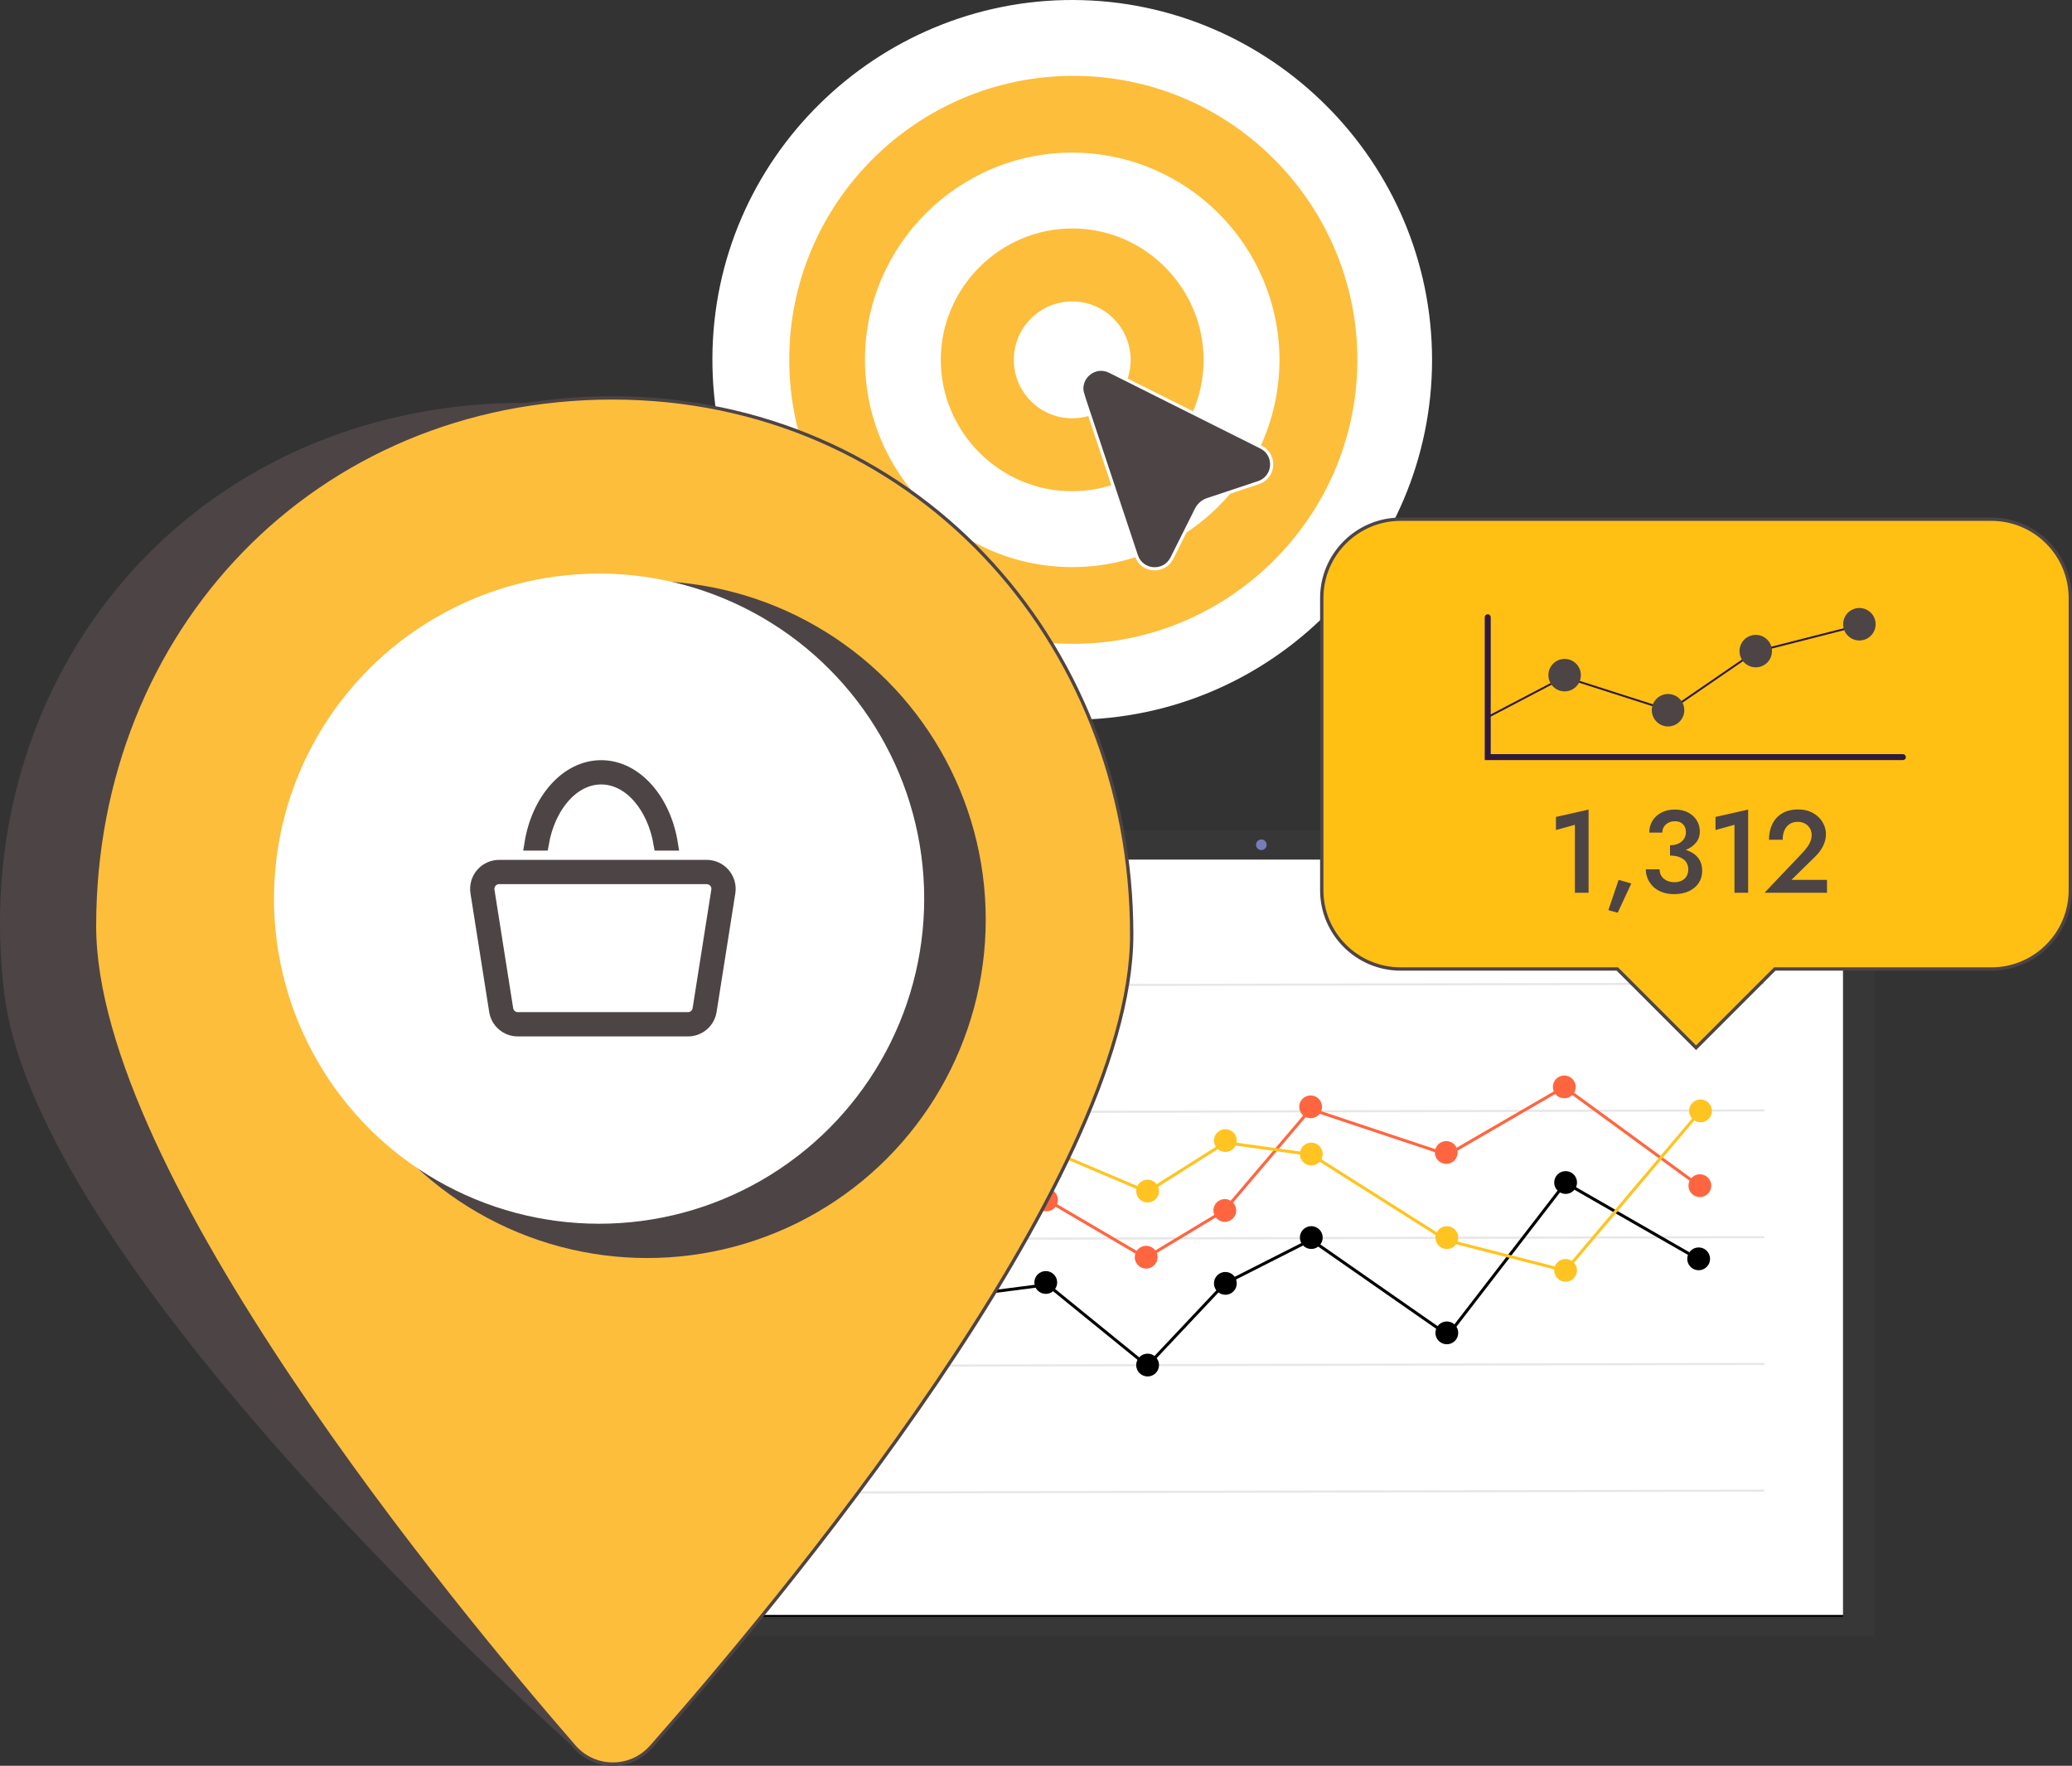
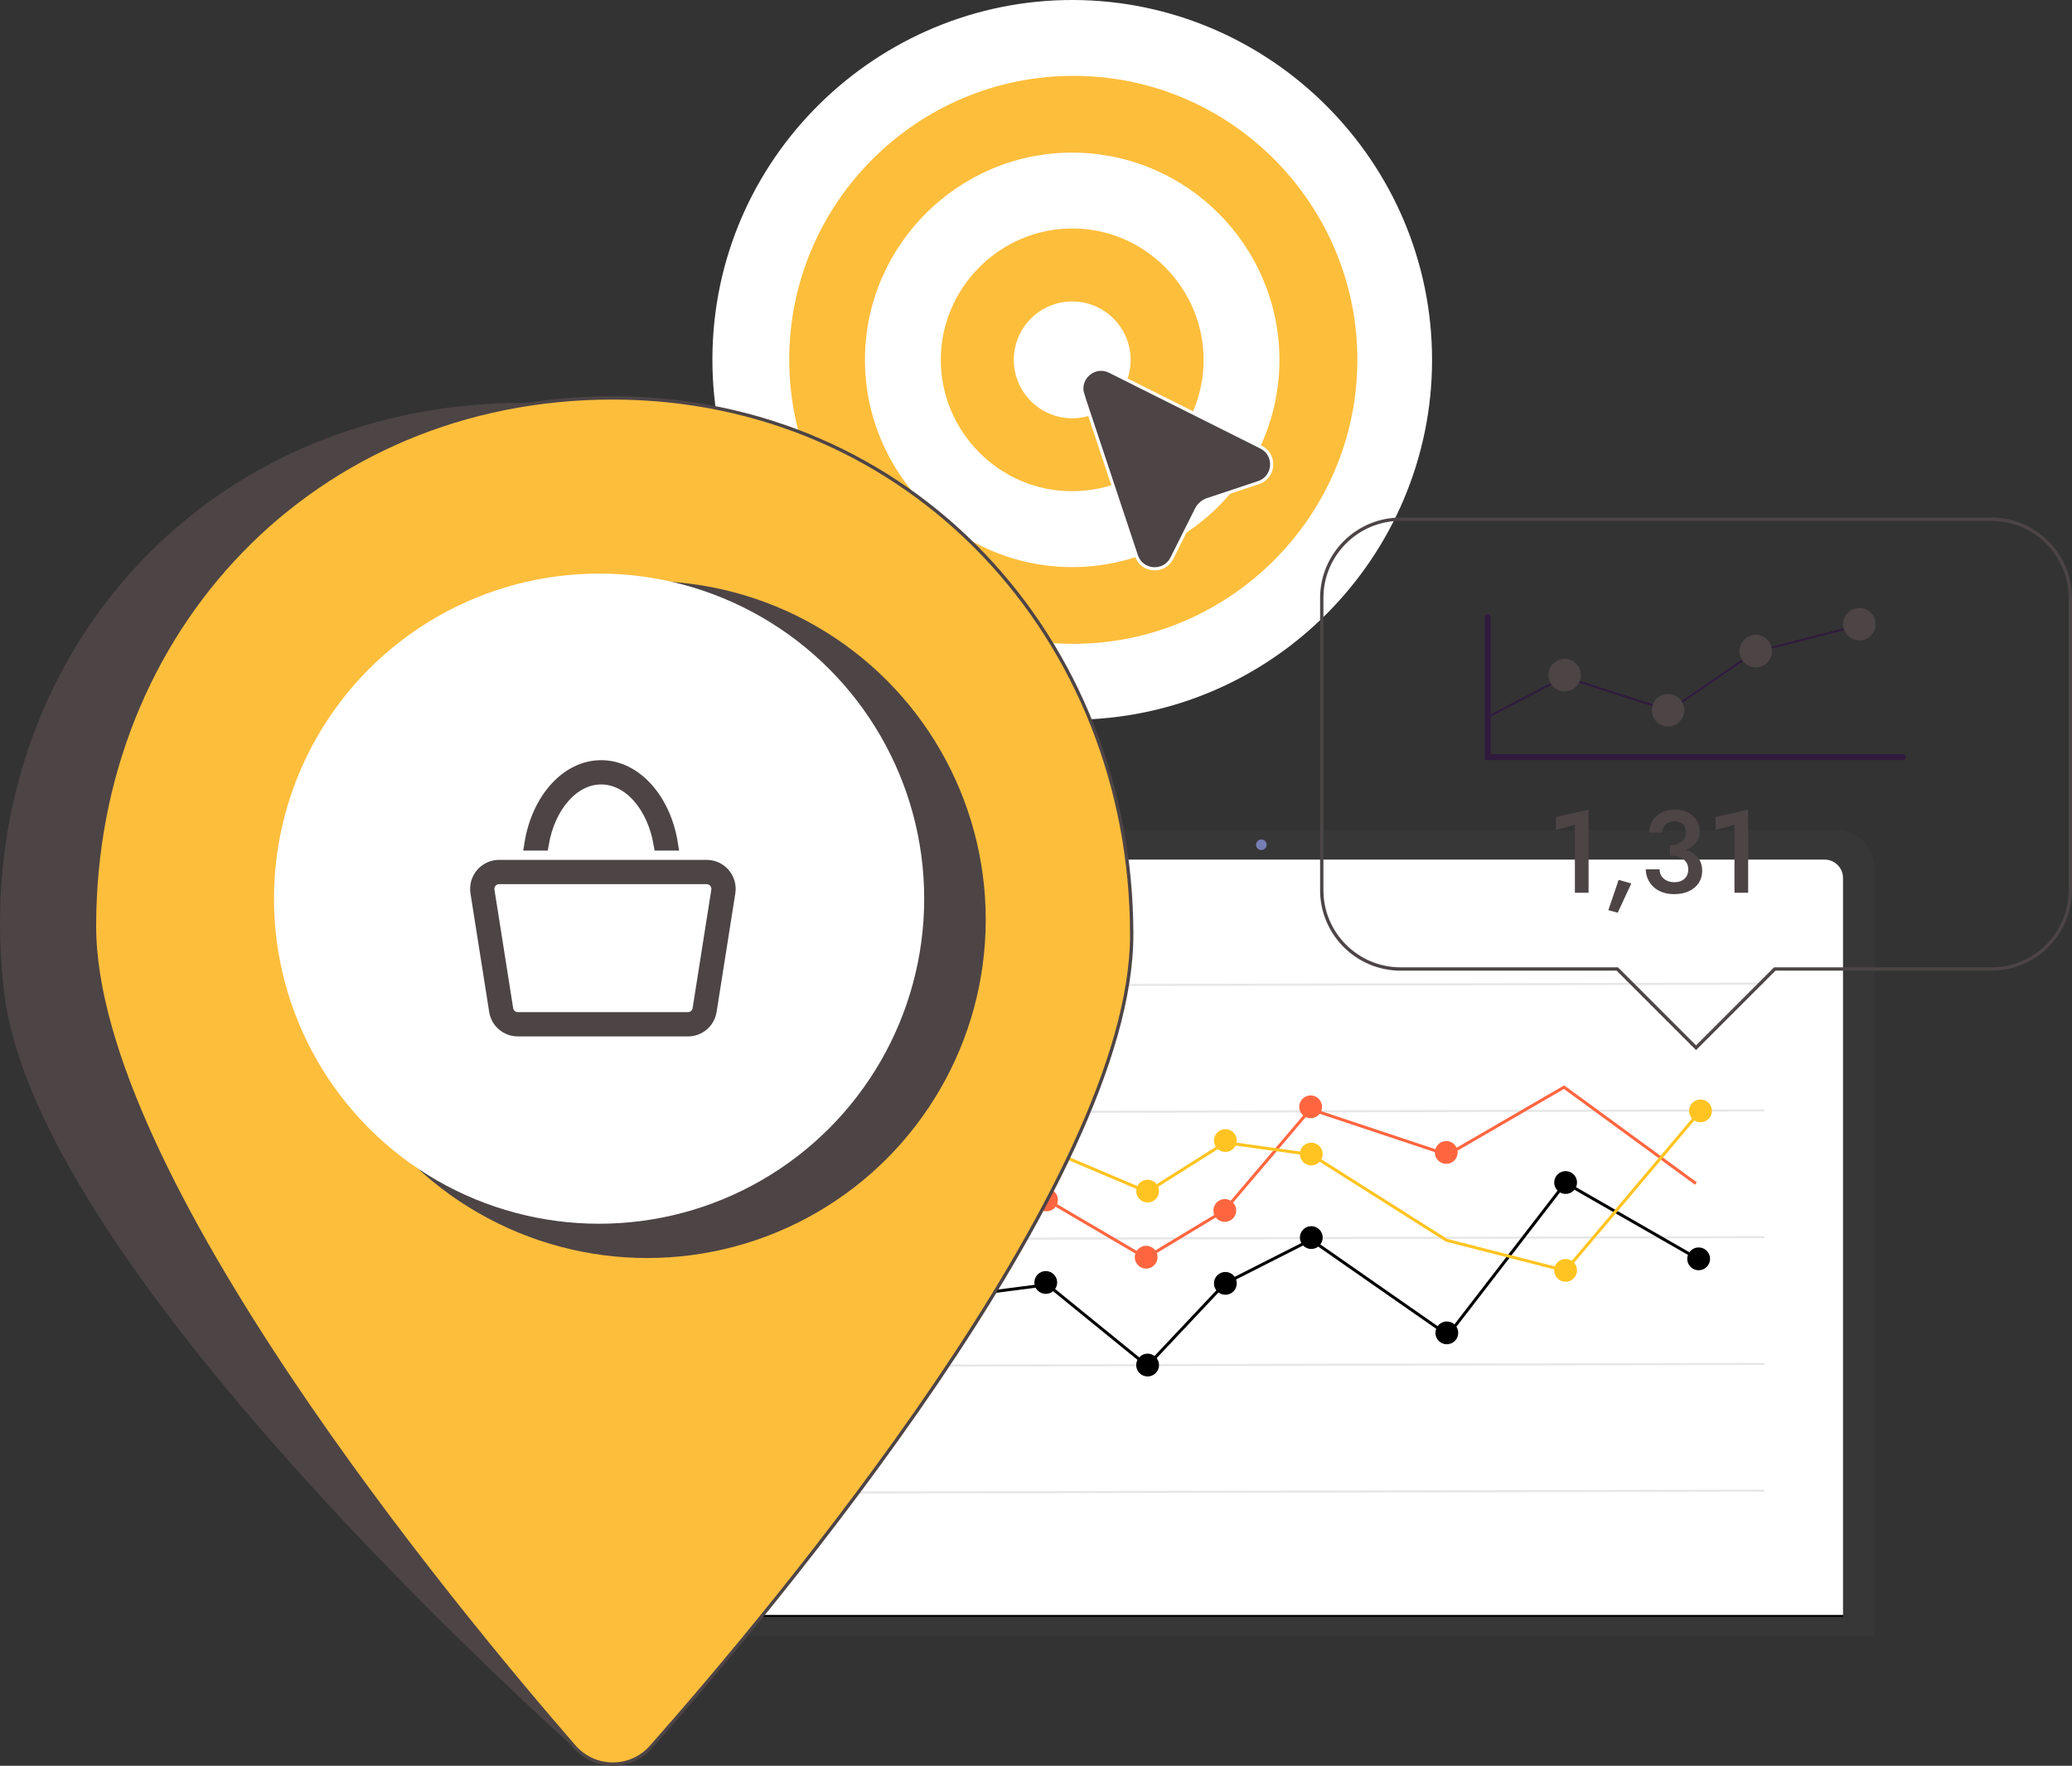
<svg xmlns="http://www.w3.org/2000/svg" width="3111.05" height="2651.49" viewBox="0 0 3111.05 2651.49">
  <rect x="0" y="0" width="3111.05" height="2651.49" fill="#333333" stroke="none" />
  <defs>
    <style>      .st0 {        fill: #ffc421;      }      .st1 {        fill: #fff;      }      .st2, .st3, .st4 {        fill: #4d4446;      }      .st3 {        stroke-width: 20px;      }      .st3, .st5 {        stroke: #4d4446;      }      .st3, .st5, .st4 {        stroke-miterlimit: 10;      }      .st6 {        fill: #777eb5;      }      .st7 {        fill: #373737;      }      .st8 {        fill: #ffc013;      }      .st9 {        fill: #ff6640;      }      .st5 {        fill: #fdbe3c;        stroke-width: 5px;      }      .st10 {        fill: #e7e7e7;      }      .st11 {        fill: #301a3e;      }      .st4 {        stroke: #fff;        stroke-width: 4.74px;      }    </style>
  </defs>
  <g id="laptop">
    <g>
      <g>
        <rect class="st1" x="994.28" y="1274.91" width="1787.83" height="1151.48" />
        <path d="M2783.51,2427.8H992.88v-1154.29h1790.64v1154.29ZM995.68,2425h1785.03v-1148.68H995.68v1148.68Z" />
      </g>
      <path class="st7" d="M950.95,1302.57v1154.29h1863.24v-1154.28c0-30.69-25.11-55.8-55.8-55.8H1006.75c-30.69,0-55.8,25.11-55.8,55.8ZM993.46,1318.32c0-15.22,12.42-27.55,27.75-27.55h1718.26c15.33,0,27.75,12.34,27.75,27.55v1111.39H993.46v-1111.39Z" />
      <path class="st6" d="M1885.91,1268.52c0,4.39,3.56,7.95,7.95,7.95s7.95-3.56,7.95-7.95-3.56-7.95-7.95-7.95-7.95,3.56-7.95,7.95Z" />
    </g>
  </g>
  <g id="chart">
    <path class="st10" d="M1132.76,1481.75c-.89,0-1.61-.72-1.61-1.61,0-.89.72-1.61,1.61-1.62l1515.06-3.06h0c.89,0,1.61.72,1.61,1.61,0,.89-.72,1.61-1.61,1.62l-1515.06,3.06h0Z" />
    <path class="st10" d="M1132.76,1672.08c-.89,0-1.61-.72-1.61-1.61,0-.89.72-1.61,1.61-1.62l1515.06-3.06h0c.89,0,1.61.72,1.61,1.61,0,.89-.72,1.61-1.61,1.62l-1515.06,3.06h0Z" />
    <path class="st10" d="M1132.76,1862.42c-.89,0-1.61-.72-1.61-1.61,0-.89.72-1.61,1.61-1.62l1515.06-3.06h0c.89,0,1.61.72,1.61,1.61,0,.89-.72,1.61-1.61,1.62l-1515.06,3.06h0Z" />
    <path class="st10" d="M1132.76,2052.75c-.89,0-1.61-.72-1.61-1.61,0-.89.72-1.61,1.61-1.62l1515.06-3.06h0c.89,0,1.61.72,1.61,1.61,0,.89-.72,1.61-1.61,1.62l-1515.06,3.06h0Z" />
    <path class="st10" d="M1132.76,2243.08c-.89,0-1.61-.72-1.61-1.61,0-.89.72-1.61,1.61-1.62l1515.06-3.06h0c.89,0,1.61.72,1.61,1.61,0,.89-.72,1.61-1.61,1.62l-1515.06,3.06h0Z" />
    <polygon class="st9" points="1720.36 1891.56 1571.52 1804.19 1365.93 1865.93 1205.18 1766.42 1207.56 1762.58 1366.58 1861.02 1572.11 1799.29 1720.32 1886.31 1836.8 1816.05 1966.98 1662.9 1968.42 1663.38 2173.02 1731.58 2348.52 1629.83 2547.66 1775.35 2544.99 1779 2348.24 1635.22 2173.52 1736.51 2172.56 1736.19 1968.44 1668.15 1839.76 1819.54 1839.45 1819.73 1720.36 1891.56" />
    <circle class="st9" cx="1196.56" cy="1756.61" r="17.13" transform="translate(-729.82 2654.67) rotate(-80.73)" />
    <circle class="st9" cx="1365.19" cy="1856.54" r="17.13" transform="translate(-686.97 2904.94) rotate(-80.73)" />
    <circle class="st9" cx="1571.33" cy="1801.92" r="17.13" transform="translate(-545.35 2913.53) rotate(-76.62)" />
    <circle class="st9" cx="1720.85" cy="1887.73" r="17.13" transform="translate(-419.37 3282.12) rotate(-80.73)" />
    <circle class="st9" cx="1839.01" cy="1817.66" r="17.13" transform="translate(-559.84 852.58) rotate(-22.75)" />
    <circle class="st9" cx="1967.95" cy="1662.11" r="17.13" transform="translate(-101.84 3195.54) rotate(-76.72)" />
    <circle class="st9" cx="2171.6" cy="1730.67" r="17.13" transform="translate(-11.71 3446.55) rotate(-76.72)" />
-     <circle class="st9" cx="2348.63" cy="1632.01" r="17.13" transform="translate(361.49 3688.9) rotate(-80.78)" />
-     <circle class="st9" cx="2552.41" cy="1780.53" r="17.13" transform="translate(233.08 3855.57) rotate(-76.72)" />
    <polygon points="1722.8 2054.07 1571.99 1931.45 1365.09 1958.1 1364.44 1957.73 1196.04 1863.06 1198.25 1859.12 1366 1953.43 1573.33 1926.72 1722.39 2047.92 1837.76 1925.43 1968.74 1859.06 2173.64 2001.86 2349.87 1773.27 2351.58 1774.25 2551.19 1888.79 2548.94 1892.71 2351.04 1779.15 2174.59 2008.02 1968.37 1864.31 1840.5 1929.1 1722.8 2054.07" />
    <circle cx="1197.41" cy="1860.57" r="17.13" transform="translate(-887.23 2602.06) rotate(-76.82)" />
    <circle cx="1366.04" cy="1955.26" r="17.13" />
    <circle cx="1570.19" cy="1925.79" r="17.13" />
    <circle cx="1723.1" cy="2049.79" r="17.13" transform="translate(-944.74 1818.79) rotate(-45)" />
    <circle cx="1839.85" cy="1927.13" r="17.13" />
    <circle cx="1968.79" cy="1858.26" r="17.13" transform="translate(-180.84 3503.97) rotate(-80.78)" />
    <circle cx="2172.44" cy="2001.56" r="17.13" transform="translate(-274.7 3656.02) rotate(-76.72)" />
    <circle cx="2350.71" cy="1775.69" r="17.13" transform="translate(-567.09 2182.29) rotate(-45)" />
    <circle cx="2550.48" cy="1890.31" r="17.13" transform="translate(-589.63 2357.12) rotate(-45)" />
    <polygon class="st0" points="2351.27 1910.64 2171.05 1864.49 1967.9 1735.93 1840.28 1718.12 1722.8 1792.3 1721.71 1791.84 1574.11 1729.24 1366.25 1673.56 1199.09 1813.54 1196.19 1810.08 1365.15 1668.58 1575.73 1725.02 1722.39 1787.22 1839.26 1713.42 1969.49 1731.59 1969.9 1731.85 2172.86 1860.29 2349.65 1905.57 2551.11 1667.09 2554.56 1670 2351.27 1910.64" />
    <circle class="st0" cx="1197.41" cy="1810.79" r="17.13" />
    <circle class="st0" cx="1366.04" cy="1671.58" r="17.13" transform="translate(-584.88 2595.79) rotate(-76.09)" />
    <circle class="st0" cx="1574.11" cy="1726.16" r="17.13" transform="translate(-383.01 3001.74) rotate(-80.73)" />
    <circle class="st0" cx="1723.1" cy="1788.55" r="17.13" transform="translate(-760.01 1742.27) rotate(-45)" />
    <circle class="st0" cx="1839.85" cy="1712.67" r="17.13" transform="translate(-672.16 1802.6) rotate(-45)" />
    <circle class="st0" cx="1968.79" cy="1732.83" r="17.13" transform="translate(-57.03 3398.63) rotate(-80.78)" />
-     <circle class="st0" cx="2172.44" cy="1858.52" r="17.13" transform="translate(-135.48 3545.84) rotate(-76.72)" />
    <circle class="st0" cx="2350.71" cy="1907.59" r="17.13" transform="translate(-660.36 2220.92) rotate(-45)" />
    <circle class="st0" cx="2553.25" cy="1668.1" r="17.13" transform="translate(-444 1104.06) rotate(-22.5)" />
  </g>
  <g id="target">
    <circle class="st5" cx="1609.92" cy="540.38" r="441.77" />
-     <path class="st1" d="M1609.83,1080.77c-298.43-.17-541.15-243.33-540.18-542.58C1070.63,237.42,1317.71-.96,1611.58,0c295.63.97,538.83,242.95,538.62,540.9-.21,294.22-239.76,539.36-540.37,539.87ZM1185.02,540.24c.35,238.07,195.32,427.48,428.27,426.56,231.62-.92,423.39-189.85,424.76-424.11,1.36-233.08-187.48-428.25-425.28-428.78-236.06-.53-427.89,191.33-427.75,426.34Z" />
+     <path class="st1" d="M1609.83,1080.77c-298.43-.17-541.15-243.33-540.18-542.58C1070.63,237.42,1317.71-.96,1611.58,0c295.63.97,538.83,242.95,538.62,540.9-.21,294.22-239.76,539.36-540.37,539.87M1185.02,540.24c.35,238.07,195.32,427.48,428.27,426.56,231.62-.92,423.39-189.85,424.76-424.11,1.36-233.08-187.48-428.25-425.28-428.78-236.06-.53-427.89,191.33-427.75,426.34Z" />
    <path class="st1" d="M1921.12,540.8c-.76,174.17-143.19,312.01-313.45,310.76-171-1.26-309.67-141.59-308.95-312.53.72-171.1,141.12-310.68,312.37-309.83,171.28.85,309.78,140.09,310.03,311.6ZM1609.78,737.54c108.37.31,197.14-88.1,197.38-196.57.24-108.28-87.92-197.21-195.57-197.89-110.26-.7-198.22,89.11-199.02,195.74-.82,109.44,88.97,199.31,197.21,198.73Z" />
    <circle class="st1" cx="1609.92" cy="540.38" r="87.71" transform="translate(89.43 1296.66) rotate(-45)" />
    <path class="st4" d="M1625.85,592.61l80.39,241.73c8.13,24.45,41.77,26.87,53.31,3.83l36.83-73.53c3.44-6.86,9.45-12.07,16.73-14.49l76.48-25.43c24.45-8.13,26.87-41.77,3.83-53.31l-227.16-113.78c-23.04-11.54-48.53,10.54-40.4,34.99Z" />
  </g>
  <g id="stat">
    <g>
-       <path class="st8" d="M2102.94,1455.06h325.4l118.23,118.23,118.23-118.23h325.4c65.37,0,118.36-52.99,118.36-118.36v-438.67c0-65.37-52.99-118.36-118.36-118.36h-887.25c-65.37,0-118.36,52.99-118.36,118.36v438.67c0,65.37,52.99,118.36,118.36,118.36Z" />
      <path class="st2" d="M2546.56,1576.82l-119.26-119.26h-324.36c-66.64,0-120.86-54.22-120.86-120.86v-438.67c0-66.64,54.22-120.86,120.86-120.86h887.25c66.64,0,120.86,54.22,120.86,120.86v438.67c0,66.64-54.22,120.86-120.86,120.86h-324.36l-119.26,119.26ZM2102.94,782.17c-63.88,0-115.86,51.97-115.86,115.86v438.67c0,63.89,51.97,115.86,115.86,115.86h326.43l117.19,117.19,117.19-117.19h326.43c63.88,0,115.86-51.97,115.86-115.86v-438.67c0-63.89-51.97-115.86-115.86-115.86h-887.25Z" />
    </g>
    <g>
      <path class="st2" d="M2336.2,1226.72l49.01-11.07v124.9h-20.55v-102.06l-28.46,7.9v-19.67Z" />
      <path class="st2" d="M2449.33,1326.67l-20.38,43.91-14.05-3.86,15.46-45.5,18.97,5.45Z" />
      <path class="st2" d="M2495.88,1339.76c-5.27-1.93-9.72-4.62-13.35-8.08-3.63-3.45-6.44-7.44-8.43-11.95-1.99-4.51-2.99-9.28-2.99-14.32h20.73c0,3.98.97,7.41,2.9,10.28,1.93,2.87,4.59,5.09,7.99,6.67,3.4,1.58,7.14,2.37,11.24,2.37s7.87-.76,10.98-2.28c3.1-1.52,5.53-3.72,7.29-6.59,1.76-2.87,2.63-6.35,2.63-10.45,0-3.28-.64-6.21-1.93-8.78-1.29-2.57-3.13-4.74-5.53-6.5-2.4-1.76-5.3-3.1-8.7-4.04-3.4-.94-7.14-1.41-11.24-1.41v-11.77c6.79,0,13.11.67,18.97,2.02,5.85,1.35,10.98,3.4,15.37,6.15,4.39,2.75,7.82,6.32,10.28,10.72,2.46,4.39,3.69,9.69,3.69,15.9,0,6.91-1.76,13-5.27,18.27-3.51,5.27-8.43,9.37-14.75,12.3-6.32,2.93-13.7,4.39-22.13,4.39-6.56,0-12.47-.97-17.74-2.9ZM2507.47,1269.23c3.75,0,7.08-.5,10.01-1.49,2.93-.99,5.42-2.37,7.47-4.13,2.05-1.76,3.63-3.83,4.74-6.24,1.11-2.4,1.67-4.89,1.67-7.47,0-3.28-.65-6.18-1.93-8.7-1.29-2.52-3.16-4.48-5.62-5.88s-5.51-2.11-9.13-2.11c-5.39,0-9.87,1.61-13.44,4.83-3.57,3.22-5.36,7.29-5.36,12.21h-19.5c0-6.79,1.61-12.76,4.83-17.92,3.22-5.15,7.7-9.22,13.44-12.21,5.74-2.99,12.35-4.48,19.85-4.48,7.96,0,14.76,1.52,20.38,4.57,5.62,3.05,9.92,7.06,12.91,12.03,2.99,4.98,4.48,10.51,4.48,16.6s-1.93,11.71-5.8,16.51c-3.86,4.8-9.16,8.49-15.9,11.07-6.74,2.58-14.43,3.86-23.1,3.86v-11.07Z" />
      <path class="st2" d="M2575.8,1226.72l49.01-11.07v124.9h-20.55v-102.06l-28.46,7.9v-19.67Z" />
-       <path class="st2" d="M2706.32,1280.65c2.93-3.16,5.45-6.21,7.55-9.13,2.11-2.93,3.69-5.85,4.74-8.78,1.05-2.93,1.58-6.03,1.58-9.31,0-2.34-.44-4.66-1.32-6.94-.88-2.28-2.23-4.36-4.04-6.24-1.82-1.87-4.01-3.37-6.59-4.48-2.58-1.11-5.56-1.67-8.96-1.67-4.69,0-8.73,1.08-12.12,3.25-3.4,2.17-6,5.3-7.82,9.4-1.82,4.1-2.72,8.84-2.72,14.23h-20.55c0-8.78,1.67-16.6,5.01-23.45,3.34-6.85,8.26-12.24,14.76-16.16,6.5-3.92,14.43-5.88,23.8-5.88,7.14,0,13.35,1.14,18.62,3.43,5.27,2.28,9.63,5.24,13.09,8.87,3.45,3.63,6.03,7.61,7.73,11.95,1.7,4.33,2.55,8.55,2.55,12.65,0,6.44-1.55,12.65-4.66,18.62-3.1,5.97-7.17,11.3-12.21,15.99l-34.96,34.25h53.4v19.32h-93.8l56.91-59.9Z" />
    </g>
    <path class="st11" d="M2234.4,1077.93c-.53,0-1.04-.29-1.3-.79-.38-.72-.1-1.6.62-1.98l114.41-59.94c.71-.37,1.6-.1,1.98.62.38.72.1,1.6-.62,1.98l-114.41,59.94c-.22.11-.45.17-.68.17Z" />
    <path class="st11" d="M2506.37,1068.48c-.47,0-.92-.22-1.21-.64-.46-.67-.29-1.58.38-2.04l128.42-88.13c.66-.46,1.58-.29,2.04.38.46.67.29,1.58-.38,2.04l-128.42,88.13c-.25.17-.54.26-.83.26Z" />
    <path class="st11" d="M2506.37,1068.48c-.15,0-.3-.02-.45-.07l-157.56-50.49c-.77-.25-1.2-1.07-.95-1.84.25-.77,1.07-1.19,1.84-.95l157.56,50.49c.77.25,1.2,1.07.95,1.84-.2.62-.78,1.02-1.4,1.02Z" />
    <circle class="st2" cx="2504.5" cy="1066.56" r="24.38" transform="translate(-27.2 66.28) rotate(-1.51)" />
    <path class="st11" d="M2634.8,980.36c-.65,0-1.25-.44-1.42-1.1-.2-.78.27-1.58,1.06-1.78l158.11-40.27c.79-.2,1.58.27,1.78,1.06.2.78-.27,1.58-1.06,1.78l-158.11,40.27c-.12.03-.24.05-.36.05Z" />
    <circle class="st2" cx="2636.2" cy="977.81" r="24.38" transform="translate(-144.53 561.6) rotate(-11.84)" />
    <circle class="st2" cx="2791.83" cy="937.17" r="24.38" transform="translate(-153.05 919.59) rotate(-18.21)" />
    <circle class="st2" cx="2349.25" cy="1013.82" r="24.38" />
    <path class="st11" d="M2857.11,1141.42h-627.83v-214.57c0-2.49,2.01-4.5,4.5-4.5s4.5,2.01,4.5,4.5v205.57h618.83c2.49,0,4.5,2.01,4.5,4.5s-2.01,4.5-4.5,4.5Z" />
  </g>
  <g id="pin">
    <g>
      <path class="st2" d="M1554.19,1319.48c43.73,369.29-417.71,1071.5-573.11,1295.84-26.45,38.19-80.35,44.33-114.73,13.1C663.35,2444.06,49.92,1859.47,6.15,1489.89c-52.5-443.36,235.75-826.71,679.12-879.21,443.36-52.5,816.41,265.44,868.92,708.8Z" />
      <path class="st5" d="M1699.23,1403.58c0,371.87-540.82,1014.95-721.53,1219.45-30.76,34.81-85,34.58-115.48-.48-179.9-206.95-720.33-859.63-720.33-1231.78,0-446.46,331.34-793.25,777.8-793.25s779.53,359.6,779.53,806.07Z" />
      <circle class="st2" cx="971.74" cy="1380.76" r="508.32" />
      <circle class="st1" cx="899.52" cy="1349.45" r="488.14" />
    </g>
    <g id="_x2018_ëîé_x5F_10">
      <path class="st3" d="M1032.93,1546.31h-255.41c-16.61,0-30.55-11.91-33.14-28.32l-28.09-178c-1.53-9.7,1.25-19.55,7.63-27.03,6.38-7.47,15.68-11.76,25.51-11.76h311.6c9.83,0,19.13,4.28,25.51,11.76,6.38,7.47,9.16,17.32,7.63,27.03l-28.09,178c-2.59,16.41-16.53,28.32-33.14,28.32ZM749.42,1317.66c-5.01,0-9.75,2.19-13,5.99-3.26,3.81-4.68,8.82-3.89,13.77l28.09,178c1.32,8.36,8.42,14.43,16.89,14.43h255.41c8.47,0,15.57-6.07,16.89-14.43l28.09-178c.78-4.95-.64-9.96-3.89-13.77-3.25-3.81-7.99-5.99-13-5.99h-311.6Z" />
      <path class="st3" d="M902.64,1167.95c42.86,0,78.9,42.39,88.68,99.35h16.64c-10.49-66.11-53.72-115.81-105.32-115.81s-94.84,49.7-105.33,115.81h16.64c9.78-56.96,45.82-99.35,88.69-99.35Z" />
    </g>
  </g>
</svg>